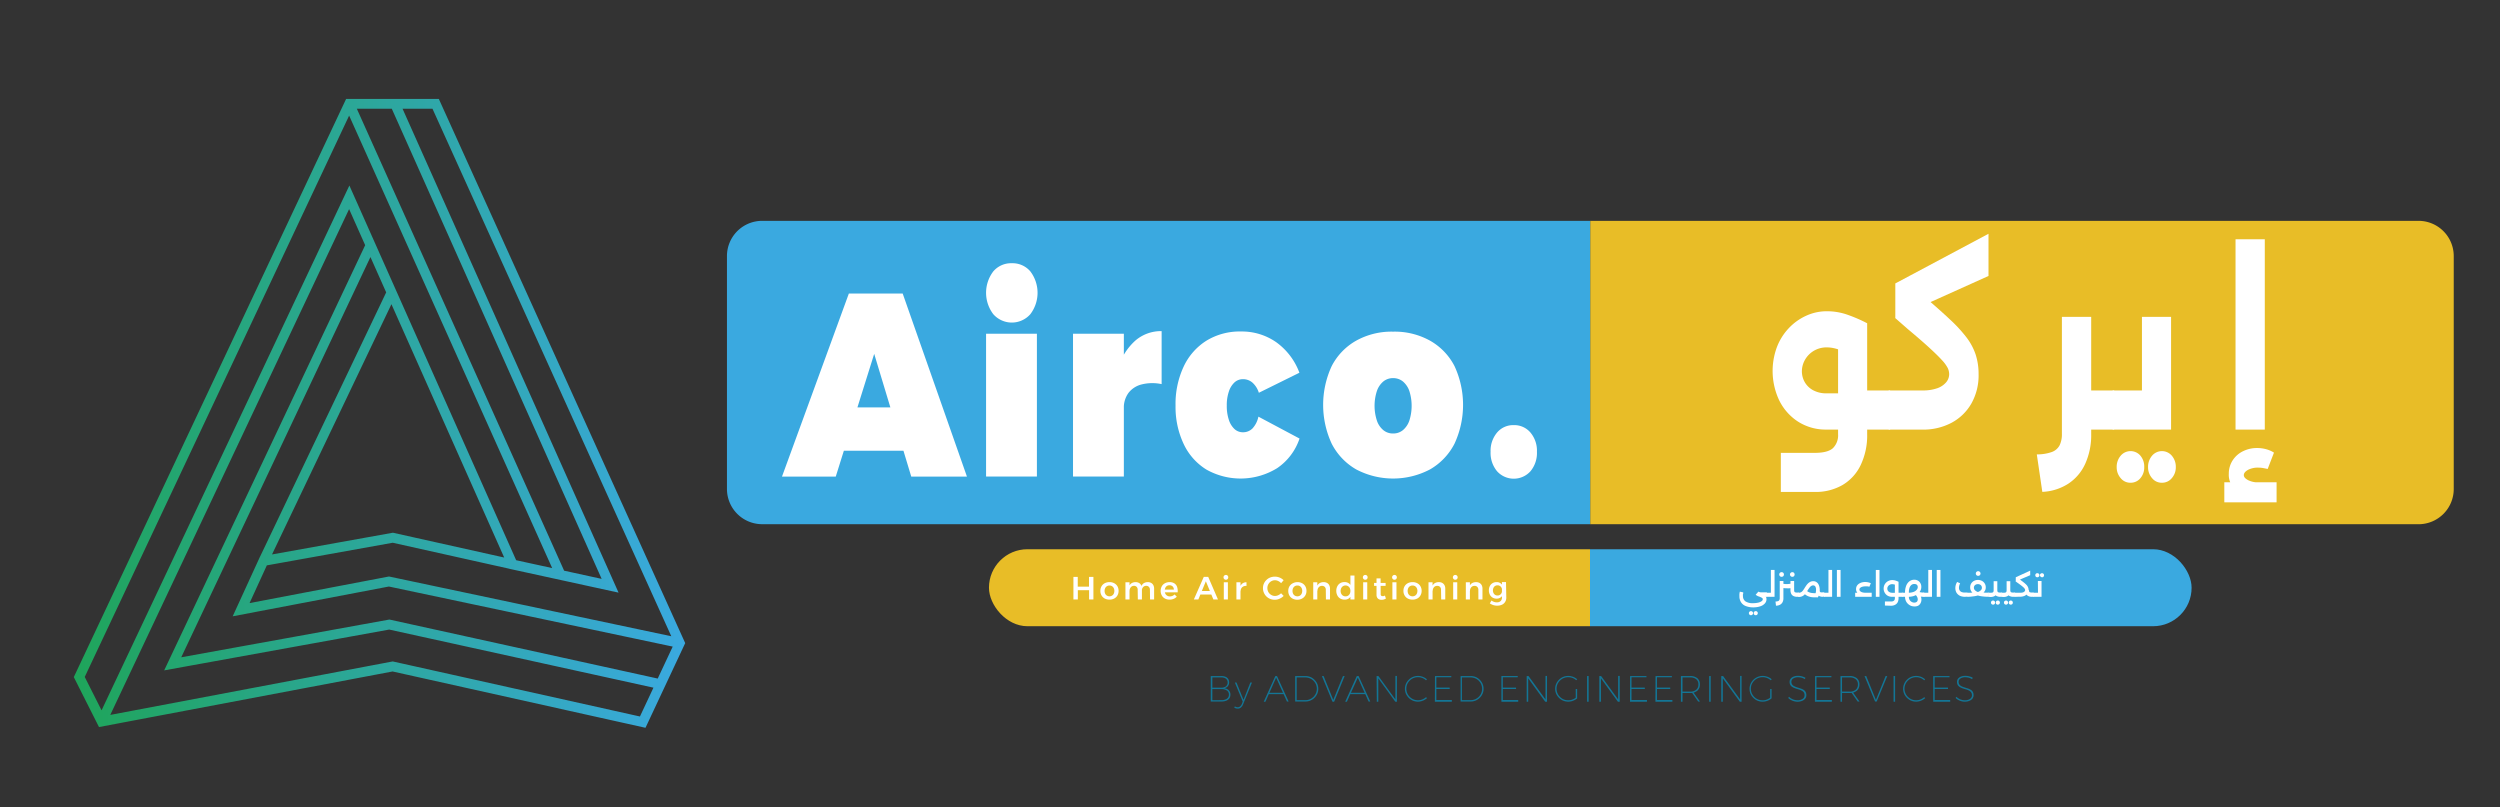
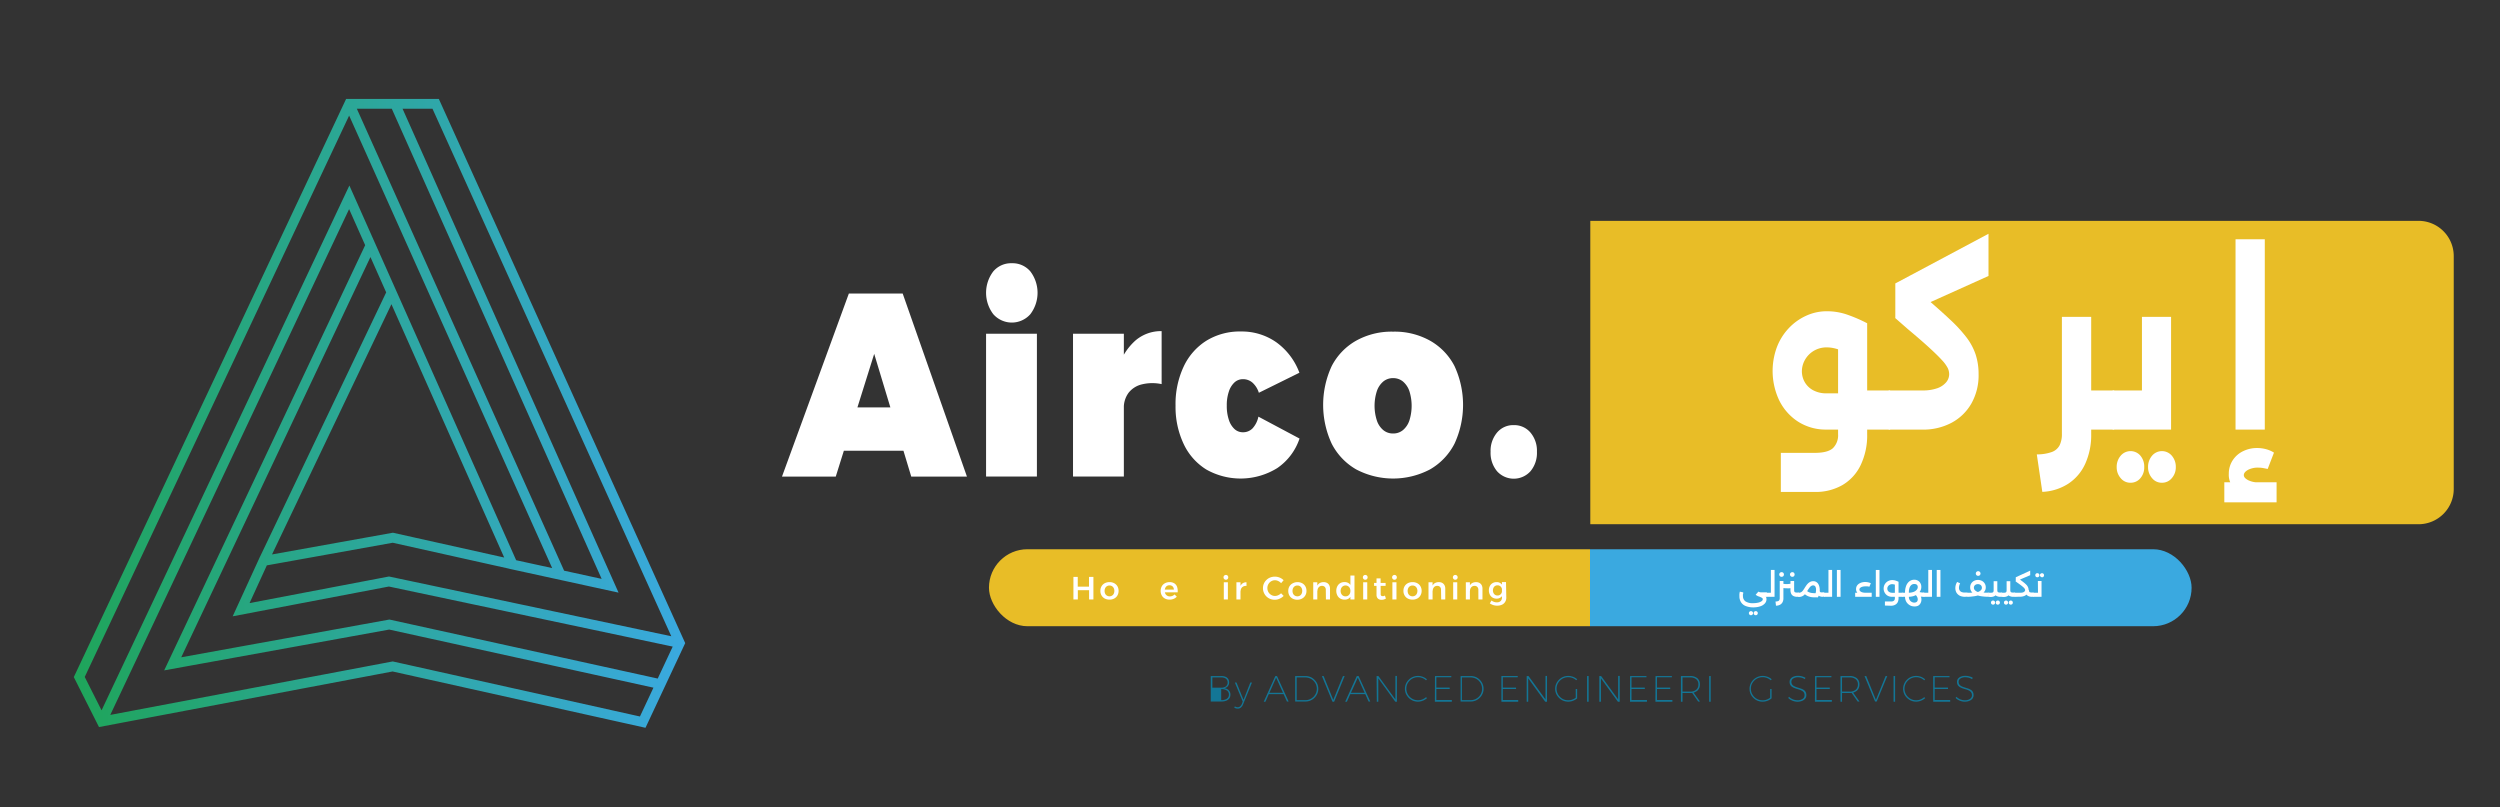
<svg xmlns="http://www.w3.org/2000/svg" id="a7fdf5ec-6862-41f3-af88-ac9986f19e43" data-name="Layer 1" viewBox="0 0 612.76 197.81">
  <rect x="0" y="0" width="612.76" height="197.81" fill="#333333" stroke="none" />
  <defs>
    <style>.b67d85db-cb02-49c4-b59e-514ea1ba4743{fill:#3aa9e0;}.a4da428f-a41a-4eeb-aeb5-d7b4b5b0df3d{fill:#fff;}.ba77d3ea-cf32-49ee-935e-acf0df1179fe{fill:#e8bd27;}.bee8d1eb-56b8-4832-8d66-d1fc97883417{fill:#137696;}.b1ed4c9a-e8e7-4ed5-b9d7-0e11cd49c20e{fill:none;stroke-miterlimit:10;stroke-width:2.41px;stroke:url(#bfb6f489-38e1-4376-bdc0-7335b3c48e7b);}.b1c704fd-8cee-42a6-b47f-ede775e80f69{fill:url(#a417b46a-8685-4de3-affc-585410ad6249);}</style>
    <linearGradient id="bfb6f489-38e1-4376-bdc0-7335b3c48e7b" x1="18.08" y1="101.32" x2="167.95" y2="101.32" gradientUnits="userSpaceOnUse">
      <stop offset="0" stop-color="#1fa55a" />
      <stop offset="1" stop-color="#3aa9e0" />
    </linearGradient>
    <linearGradient id="a417b46a-8685-4de3-affc-585410ad6249" x1="537.17" y1="144.06" x2="242.4" y2="144.06" gradientUnits="userSpaceOnUse">
      <stop offset="0.5" stop-color="#3aa9e0" />
      <stop offset="0.5" stop-color="#43aad7" />
      <stop offset="0.5" stop-color="#5badbd" />
      <stop offset="0.5" stop-color="#82b194" />
      <stop offset="0.5" stop-color="#b7b75b" />
      <stop offset="0.5" stop-color="#e8bd27" />
    </linearGradient>
  </defs>
-   <path class="b67d85db-cb02-49c4-b59e-514ea1ba4743" d="M186.81,54.13h203a0,0,0,0,1,0,0v74.35a0,0,0,0,1,0,0h-203a8.63,8.63,0,0,1-8.63-8.63V62.76A8.63,8.63,0,0,1,186.81,54.13Z" />
  <path class="a4da428f-a41a-4eeb-aeb5-d7b4b5b0df3d" d="M208.06,71.94h13.19L237,116.81H223.35l-9.08-30.08-9.42,30.08H191.67Zm-5.31,27.91H225v10.63H202.75Z" />
  <path class="a4da428f-a41a-4eeb-aeb5-d7b4b5b0df3d" d="M248,64.52a5.71,5.71,0,0,1,4.54,2,8.66,8.66,0,0,1,0,10.49,6.05,6.05,0,0,1-9.08,0,8.66,8.66,0,0,1,0-10.49A5.71,5.71,0,0,1,248,64.52ZM241.69,81.8h12.46v35H241.69Z" />
  <path class="a4da428f-a41a-4eeb-aeb5-d7b4b5b0df3d" d="M263,81.8h12.46v35H263Zm21.72,12.35a10.87,10.87,0,0,0-4.88.07,5.85,5.85,0,0,0-3.24,2.08,6.12,6.12,0,0,0-1.14,3.81l-2.76-.64a28.38,28.38,0,0,1,1.49-9.7,14.52,14.52,0,0,1,4.18-6.37,9.62,9.62,0,0,1,6.35-2.24Z" />
  <path class="a4da428f-a41a-4eeb-aeb5-d7b4b5b0df3d" d="M308.55,96.27A5.58,5.58,0,0,0,307,93.8a3.46,3.46,0,0,0-2.33-.86,3,3,0,0,0-2.1.8A5.23,5.23,0,0,0,301.19,96a10.28,10.28,0,0,0-.5,3.42,10.57,10.57,0,0,0,.5,3.46,5.22,5.22,0,0,0,1.38,2.27,3,3,0,0,0,2.1.8A3.22,3.22,0,0,0,307,105a6.06,6.06,0,0,0,1.44-2.88l10.08,5.37a14.19,14.19,0,0,1-5.46,7.24,17.07,17.07,0,0,1-17.39.35,14.71,14.71,0,0,1-5.54-6.24,21.27,21.27,0,0,1-2-9.41,21.69,21.69,0,0,1,2-9.6,15,15,0,0,1,5.59-6.34,15.64,15.64,0,0,1,8.42-2.24,14.71,14.71,0,0,1,8.7,2.65,16.08,16.08,0,0,1,5.65,7.46Z" />
  <path class="a4da428f-a41a-4eeb-aeb5-d7b4b5b0df3d" d="M341.46,81.29a17.77,17.77,0,0,1,9.05,2.21,15.08,15.08,0,0,1,6,6.24,22.63,22.63,0,0,1,0,19,15.31,15.31,0,0,1-6,6.31,19.42,19.42,0,0,1-18.11,0,15.31,15.31,0,0,1-6-6.31,22.63,22.63,0,0,1,0-19,15.08,15.08,0,0,1,6-6.24A17.81,17.81,0,0,1,341.46,81.29Zm0,11.39a3.71,3.71,0,0,0-2.41.83,5.27,5.27,0,0,0-1.58,2.37,11.76,11.76,0,0,0,0,7.17,5.16,5.16,0,0,0,1.58,2.37,3.66,3.66,0,0,0,2.41.83,3.7,3.7,0,0,0,2.41-.83,5.24,5.24,0,0,0,1.58-2.37,12,12,0,0,0,0-7.17,5.35,5.35,0,0,0-1.58-2.37A3.75,3.75,0,0,0,341.46,92.68Z" />
  <path class="a4da428f-a41a-4eeb-aeb5-d7b4b5b0df3d" d="M371,104.2a5.19,5.19,0,0,1,4.13,1.83,6.92,6.92,0,0,1,1.58,4.7,7,7,0,0,1-1.58,4.77,5.51,5.51,0,0,1-8.2,0,7,7,0,0,1-1.58-4.77,6.92,6.92,0,0,1,1.58-4.7A5.14,5.14,0,0,1,371,104.2Z" />
  <path class="ba77d3ea-cf32-49ee-935e-acf0df1179fe" d="M389.79,54.13h203a8.63,8.63,0,0,1,8.63,8.63v57.1a8.63,8.63,0,0,1-8.63,8.63h-203a0,0,0,0,1,0,0V54.13A0,0,0,0,1,389.79,54.13Z" />
  <path class="a4da428f-a41a-4eeb-aeb5-d7b4b5b0df3d" d="M447.72,105.29a12.57,12.57,0,0,1-7-1.94,13.06,13.06,0,0,1-4.62-5.2,16.85,16.85,0,0,1-.6-13,14,14,0,0,1,2.87-4.64,13.54,13.54,0,0,1,4.26-3.09,12,12,0,0,1,5.18-1.13,15.08,15.08,0,0,1,5.26.94,35.85,35.85,0,0,1,4.57,2l-2.94,8.51c-2.61-1.72-4.91-2.59-6.89-2.59a6.06,6.06,0,0,0-3.24.84,6,6,0,0,0-2.15,2.18,5.7,5.7,0,0,0-.77,2.85,5.32,5.32,0,0,0,.7,2.64,5.21,5.21,0,0,0,2.08,2,6.74,6.74,0,0,0,3.28.75h7.41v8.89Zm-11.23,15.29V111h8.29c2.15,0,3.64-.39,4.48-1.16a4.41,4.41,0,0,0,1.26-3.42V79.22h7.13v27.2a16.86,16.86,0,0,1-1.59,7.57,11.32,11.32,0,0,1-4.47,4.9,13.21,13.21,0,0,1-6.81,1.69Zm19.57-15.29V95.7h7v9.59Zm7,0V95.7c.28,0,.51.43.68,1.29a18.48,18.48,0,0,1,.26,3.45,19.37,19.37,0,0,1-.26,3.53C463.61,104.85,463.38,105.29,463.1,105.29Z" />
  <path class="a4da428f-a41a-4eeb-aeb5-d7b4b5b0df3d" d="M463.1,105.29c-.28,0-.5-.44-.67-1.32a19.37,19.37,0,0,1-.26-3.53,18.48,18.48,0,0,1,.26-3.45c.17-.86.39-1.29.67-1.29Zm0,0V95.7h8.11a10.58,10.58,0,0,0,3.62-.54A5,5,0,0,0,477,93.71a3.09,3.09,0,0,0,.75-2,3.57,3.57,0,0,0-.35-1.5,8.68,8.68,0,0,0-1.4-1.92q-1.05-1.16-3.05-3t-5.37-4.66l-3.07-2.69,4.38-7.6,3.26,2.8q3.4,2.91,5.83,5.2a35,35,0,0,1,4,4.34,14.57,14.57,0,0,1,2.26,4.22,15.38,15.38,0,0,1,.72,4.82,14,14,0,0,1-1.77,7.19,12.22,12.22,0,0,1-4.87,4.72,14.78,14.78,0,0,1-7.11,1.67Zm1.45-27.36V69.47L487.39,57.3V67.64Z" />
  <path class="a4da428f-a41a-4eeb-aeb5-d7b4b5b0df3d" d="M499.23,111.37a10.64,10.64,0,0,0,3.7-.59,3.48,3.48,0,0,0,1.89-1.64,6.17,6.17,0,0,0,.56-2.78V77.66h7.18v28.7a17,17,0,0,1-1.47,7.33,11.47,11.47,0,0,1-4.15,4.87,12.74,12.74,0,0,1-6.36,2Zm11.65-6.08V95.7H518v9.59Zm7.09,0V95.7c.31,0,.54.43.7,1.29a20.88,20.88,0,0,1,.23,3.45,21.88,21.88,0,0,1-.23,3.53C518.51,104.85,518.28,105.29,518,105.29Z" />
  <path class="a4da428f-a41a-4eeb-aeb5-d7b4b5b0df3d" d="M518,105.29c-.28,0-.51-.44-.68-1.32a19.37,19.37,0,0,1-.26-3.53,18.48,18.48,0,0,1,.26-3.45c.17-.86.4-1.29.68-1.29Zm7-27.63h7.14v27.63H518V95.7h7Zm-2.79,40.66a3,3,0,0,1-2.4-1.1,4,4,0,0,1-1-2.72,4.17,4.17,0,0,1,1-2.83,3.17,3.17,0,0,1,4.8,0,4.16,4.16,0,0,1,.95,2.83,4,4,0,0,1-.95,2.72A3.06,3.06,0,0,1,522.21,118.32Zm7.69,0a3,3,0,0,1-2.4-1.1,4,4,0,0,1-1-2.72,4.17,4.17,0,0,1,1-2.83,3.17,3.17,0,0,1,4.8,0,4.17,4.17,0,0,1,1,2.83,4,4,0,0,1-1,2.72A3.06,3.06,0,0,1,529.9,118.32Z" />
  <path class="a4da428f-a41a-4eeb-aeb5-d7b4b5b0df3d" d="M545.19,123.12v-4.91H558v4.91Zm8.34-1.4a8.91,8.91,0,0,1-5.24-1.43,4.76,4.76,0,0,1-2-4.18,5.94,5.94,0,0,1,1-3.36,6.25,6.25,0,0,1,2.54-2.18,7.65,7.65,0,0,1,3.36-.76,8.66,8.66,0,0,1,2.17.27,7,7,0,0,1,2,.86l-1.54,4-1.12-.22a6.55,6.55,0,0,0-1.12-.1,5.18,5.18,0,0,0-2.61.56c-.65.38-1,.8-1,1.27s.33.83,1,1.21a5.31,5.31,0,0,0,2.66.56Zm-5.59-16.43V58.64h7.17v46.65Z" />
-   <path class="bee8d1eb-56b8-4832-8d66-d1fc97883417" d="M299.32,165.7a2.74,2.74,0,0,1,1.05.18,1.41,1.41,0,0,1,.66.53,1.58,1.58,0,0,1-.08,1.79,1.53,1.53,0,0,1-.89.49,1.71,1.71,0,0,1,1.12.51,1.46,1.46,0,0,1,.4,1.07,1.55,1.55,0,0,1-.27.91,1.63,1.63,0,0,1-.77.57,3.27,3.27,0,0,1-1.2.2h-2.58V165.7Zm0,2.85a1.85,1.85,0,0,0,1.17-.33,1.17,1.17,0,0,0,.41-.94,1.13,1.13,0,0,0-.41-.92,1.91,1.91,0,0,0-1.17-.32h-2.17v2.51Zm0,3.06a2.36,2.36,0,0,0,1.4-.36,1.18,1.18,0,0,0,.49-1,1.16,1.16,0,0,0-.49-1,2.43,2.43,0,0,0-1.4-.35h-2.17v2.73Z" />
+   <path class="bee8d1eb-56b8-4832-8d66-d1fc97883417" d="M299.32,165.7a2.74,2.74,0,0,1,1.05.18,1.41,1.41,0,0,1,.66.53,1.58,1.58,0,0,1-.08,1.79,1.53,1.53,0,0,1-.89.49,1.71,1.71,0,0,1,1.12.51,1.46,1.46,0,0,1,.4,1.07,1.55,1.55,0,0,1-.27.91,1.63,1.63,0,0,1-.77.57,3.27,3.27,0,0,1-1.2.2h-2.58V165.7Zm0,2.85a1.85,1.85,0,0,0,1.17-.33,1.17,1.17,0,0,0,.41-.94,1.13,1.13,0,0,0-.41-.92,1.91,1.91,0,0,0-1.17-.32h-2.17v2.51Zm0,3.06a2.36,2.36,0,0,0,1.4-.36,1.18,1.18,0,0,0,.49-1,1.16,1.16,0,0,0-.49-1,2.43,2.43,0,0,0-1.4-.35v2.73Z" />
  <path class="bee8d1eb-56b8-4832-8d66-d1fc97883417" d="M304.69,172.62a1.94,1.94,0,0,1-.54.8,1.15,1.15,0,0,1-.74.27,1.75,1.75,0,0,1-.48-.06,1.56,1.56,0,0,1-.41-.2l.16-.29a1.24,1.24,0,0,0,.71.21.83.83,0,0,0,.57-.22,1.67,1.67,0,0,0,.43-.63l.21-.55-1.92-4.65h.39l1.72,4.25,1.67-4.25h.4Z" />
  <path class="bee8d1eb-56b8-4832-8d66-d1fc97883417" d="M312.59,165.7h.4l2.86,6.25h-.41l-2.66-5.86L310.16,172h-.41Zm-1.73,4.11h3.84v.33h-3.84Z" />
  <path class="bee8d1eb-56b8-4832-8d66-d1fc97883417" d="M319.93,165.7a3.47,3.47,0,0,1,1.25.23,3.09,3.09,0,0,1,1,.68,3.19,3.19,0,0,1,.69,1,3.09,3.09,0,0,1,.25,1.22,3,3,0,0,1-.25,1.21,3.31,3.31,0,0,1-.69,1,3.16,3.16,0,0,1-1,.67,3.24,3.24,0,0,1-1.25.24h-2.48V165.7Zm0,5.91a2.87,2.87,0,0,0,1.1-.21,3.08,3.08,0,0,0,.9-.6,3,3,0,0,0,.61-.88,2.81,2.81,0,0,0,0-2.18,3.11,3.11,0,0,0-.61-.9,2.8,2.8,0,0,0-.91-.59,2.87,2.87,0,0,0-1.1-.21h-2.1v5.57Z" />
  <path class="bee8d1eb-56b8-4832-8d66-d1fc97883417" d="M324,165.7h.42l2.37,5.85,2.38-5.85h.41L327,172h-.4Z" />
  <path class="bee8d1eb-56b8-4832-8d66-d1fc97883417" d="M332.56,165.7H333l2.86,6.25h-.41l-2.65-5.86L330.12,172h-.41Zm-1.74,4.11h3.85v.33h-3.85Z" />
  <path class="bee8d1eb-56b8-4832-8d66-d1fc97883417" d="M337.41,165.7h.44l4.26,5.87-.09,0v-5.9h.37V172H342l-4.27-5.88.1,0V172h-.37Z" />
  <path class="bee8d1eb-56b8-4832-8d66-d1fc97883417" d="M349.53,166.75a3.18,3.18,0,0,0-.91-.57,2.93,2.93,0,0,0-1.06-.2,2.89,2.89,0,0,0-1.11.22,2.85,2.85,0,0,0-.91.61,2.75,2.75,0,0,0-.84,2,2.74,2.74,0,0,0,.22,1.1,2.79,2.79,0,0,0,.62.9,2.85,2.85,0,0,0,.91.61,2.89,2.89,0,0,0,1.11.22,2.75,2.75,0,0,0,1.06-.21,3.35,3.35,0,0,0,.91-.55l.23.23a3,3,0,0,1-.65.46,3.27,3.27,0,0,1-.75.3,3.22,3.22,0,0,1-.81.11,3.29,3.29,0,0,1-1.26-.25,3.24,3.24,0,0,1-1-.68,3.53,3.53,0,0,1-.69-1,3.13,3.13,0,0,1,0-2.45,3.1,3.1,0,0,1,.7-1,3.24,3.24,0,0,1,1-.68,3.28,3.28,0,0,1,1.25-.25,3.24,3.24,0,0,1,.82.11,2.78,2.78,0,0,1,.74.29,2.64,2.64,0,0,1,.64.45Z" />
  <path class="bee8d1eb-56b8-4832-8d66-d1fc97883417" d="M351.72,165.7h4V166h-3.66v2.54h3.26v.34h-3.26v2.69h3.79V172h-4.16Z" />
  <path class="bee8d1eb-56b8-4832-8d66-d1fc97883417" d="M360.44,165.7a3.43,3.43,0,0,1,1.25.23,3.09,3.09,0,0,1,1,.68,3.19,3.19,0,0,1,.69,1,2.93,2.93,0,0,1,.25,1.22,2.88,2.88,0,0,1-.25,1.21,3.31,3.31,0,0,1-.69,1,3.23,3.23,0,0,1-1,.67,3.29,3.29,0,0,1-1.26.24H358V165.7Zm0,5.91a2.87,2.87,0,0,0,1.1-.21,3.08,3.08,0,0,0,.9-.6,2.84,2.84,0,0,0,.61-.88,2.81,2.81,0,0,0,0-2.18,2.92,2.92,0,0,0-.61-.9,2.87,2.87,0,0,0-.9-.59,3,3,0,0,0-1.11-.21h-2.1v5.57Z" />
  <path class="bee8d1eb-56b8-4832-8d66-d1fc97883417" d="M368,165.7h4V166h-3.66v2.54h3.25v.34h-3.25v2.69h3.78V172H368Z" />
  <path class="bee8d1eb-56b8-4832-8d66-d1fc97883417" d="M374.2,165.7h.44l4.26,5.87-.09,0v-5.9h.37V172h-.44l-4.27-5.88.1,0V172h-.37Z" />
  <path class="bee8d1eb-56b8-4832-8d66-d1fc97883417" d="M386.33,166.73a2.78,2.78,0,0,0-.89-.55,3.08,3.08,0,0,0-1.08-.2,2.84,2.84,0,0,0-2,.83,2.79,2.79,0,0,0-.62.9,2.7,2.7,0,0,0-.22,1.1,2.75,2.75,0,0,0,.84,2,2.83,2.83,0,0,0,.91.62,3,3,0,0,0,1.12.21,2.74,2.74,0,0,0,1.06-.2,3.09,3.09,0,0,0,.91-.54l.23.25a3,3,0,0,1-.65.44,3.42,3.42,0,0,1-.75.29,3.75,3.75,0,0,1-.82.1,3.28,3.28,0,0,1-1.25-.25,3.24,3.24,0,0,1-1-.68,3.37,3.37,0,0,1-.7-1,3.13,3.13,0,0,1,0-2.45,3.26,3.26,0,0,1,.7-1,3.18,3.18,0,0,1,1-.68,3.29,3.29,0,0,1,1.26-.25,3.1,3.1,0,0,1,.81.11,3.39,3.39,0,0,1,.75.28,3.16,3.16,0,0,1,.64.44Zm-.11,2.15h.34v2.28h-.34Z" />
  <path class="bee8d1eb-56b8-4832-8d66-d1fc97883417" d="M389,165.7h.38V172H389Z" />
  <path class="bee8d1eb-56b8-4832-8d66-d1fc97883417" d="M392,165.7h.44l4.27,5.87-.1,0v-5.9H397V172h-.44l-4.26-5.88.1,0V172H392Z" />
  <path class="bee8d1eb-56b8-4832-8d66-d1fc97883417" d="M399.55,165.7h4V166h-3.66v2.54h3.26v.34h-3.26v2.69h3.79V172h-4.16Z" />
  <path class="bee8d1eb-56b8-4832-8d66-d1fc97883417" d="M405.78,165.7h4V166h-3.65v2.54h3.25v.34h-3.25v2.69h3.78V172h-4.16Z" />
  <path class="bee8d1eb-56b8-4832-8d66-d1fc97883417" d="M414.23,165.7a2.73,2.73,0,0,1,1.79.53,1.9,1.9,0,0,1,.63,1.52,2,2,0,0,1-.63,1.55,2.63,2.63,0,0,1-1.79.56h-1.84V172H412V165.7Zm0,3.82a2.26,2.26,0,0,0,1.52-.46,1.64,1.64,0,0,0,.53-1.31,1.58,1.58,0,0,0-.53-1.27,2.31,2.31,0,0,0-1.52-.44h-1.84v3.48Zm.41.15h.4l1.63,2.28h-.44Z" />
  <path class="bee8d1eb-56b8-4832-8d66-d1fc97883417" d="M418.92,165.7h.38V172h-.38Z" />
-   <path class="bee8d1eb-56b8-4832-8d66-d1fc97883417" d="M421.89,165.7h.44l4.27,5.87-.09,0v-5.9h.36V172h-.43l-4.27-5.88.1,0V172h-.38Z" />
  <path class="bee8d1eb-56b8-4832-8d66-d1fc97883417" d="M434,166.73a2.94,2.94,0,0,0-.9-.55,3,3,0,0,0-1.08-.2,3,3,0,0,0-1.11.22,2.9,2.9,0,0,0-.92.61,3,3,0,0,0-.62.9,2.7,2.7,0,0,0-.22,1.1,2.78,2.78,0,0,0,.22,1.11,3,3,0,0,0,.62.9,2.77,2.77,0,0,0,.92.62,3,3,0,0,0,1.11.21,2.79,2.79,0,0,0,1.07-.2,2.92,2.92,0,0,0,.9-.54l.23.25a2.9,2.9,0,0,1-.64.44,3.32,3.32,0,0,1-.76.29,3.68,3.68,0,0,1-.82.1,3.23,3.23,0,0,1-1.24-.25,3.29,3.29,0,0,1-1-.68,3.37,3.37,0,0,1-.7-1,3.14,3.14,0,0,1-.24-1.23,3,3,0,0,1,.25-1.22,3.25,3.25,0,0,1,1.73-1.69,3.29,3.29,0,0,1,1.26-.25,3.24,3.24,0,0,1,.82.11,3.14,3.14,0,0,1,.74.28,2.9,2.9,0,0,1,.64.44Zm-.12,2.15h.34v2.28h-.34Z" />
  <path class="bee8d1eb-56b8-4832-8d66-d1fc97883417" d="M442.36,166.46a3.06,3.06,0,0,0-.51-.26,2.82,2.82,0,0,0-.57-.15,3.53,3.53,0,0,0-.56-.05,2.12,2.12,0,0,0-1.19.3.93.93,0,0,0-.45.81,1.1,1.1,0,0,0,.2.68,1.5,1.5,0,0,0,.53.42,4.69,4.69,0,0,0,.72.28l.78.25a3.15,3.15,0,0,1,.72.32,1.34,1.34,0,0,1,.52.51,1.53,1.53,0,0,1,.19.82,1.36,1.36,0,0,1-.27.84,1.71,1.71,0,0,1-.76.55,3,3,0,0,1-2,.09,3.36,3.36,0,0,1-.78-.32,2.5,2.5,0,0,1-.63-.48l.2-.28a3,3,0,0,0,.59.45,3.16,3.16,0,0,0,1.45.4,2.13,2.13,0,0,0,1.28-.34,1,1,0,0,0,.48-.91,1.15,1.15,0,0,0-.19-.69,1.38,1.38,0,0,0-.52-.43,3.87,3.87,0,0,0-.72-.29q-.39-.1-.78-.24a3.35,3.35,0,0,1-.72-.32,1.42,1.42,0,0,1-.53-.5,1.48,1.48,0,0,1-.2-.8,1.19,1.19,0,0,1,.26-.77,1.62,1.62,0,0,1,.72-.51,2.78,2.78,0,0,1,1.08-.19,3.54,3.54,0,0,1,1,.14,3.34,3.34,0,0,1,.83.35Z" />
  <path class="bee8d1eb-56b8-4832-8d66-d1fc97883417" d="M444.88,165.7h4V166h-3.65v2.54h3.25v.34h-3.25v2.69H449V172h-4.16Z" />
  <path class="bee8d1eb-56b8-4832-8d66-d1fc97883417" d="M453.32,165.7a2.74,2.74,0,0,1,1.8.53,1.9,1.9,0,0,1,.63,1.52,2,2,0,0,1-.63,1.55,2.64,2.64,0,0,1-1.8.56h-1.83V172h-.38V165.7Zm0,3.82a2.23,2.23,0,0,0,1.52-.46,1.61,1.61,0,0,0,.54-1.31,1.56,1.56,0,0,0-.54-1.27,2.28,2.28,0,0,0-1.52-.44h-1.83v3.48Zm.41.15h.41l1.63,2.28h-.44Z" />
  <path class="bee8d1eb-56b8-4832-8d66-d1fc97883417" d="M457,165.7h.42l2.37,5.85,2.38-5.85h.41l-2.6,6.25h-.39Z" />
  <path class="bee8d1eb-56b8-4832-8d66-d1fc97883417" d="M464.12,165.7h.38V172h-.38Z" />
  <path class="bee8d1eb-56b8-4832-8d66-d1fc97883417" d="M471.64,166.75a3.18,3.18,0,0,0-.91-.57,2.93,2.93,0,0,0-1.06-.2,2.89,2.89,0,0,0-1.11.22,2.85,2.85,0,0,0-.91.61,2.81,2.81,0,0,0-.85,2,2.74,2.74,0,0,0,.23,1.1,2.79,2.79,0,0,0,.62.9,2.85,2.85,0,0,0,.91.61,2.89,2.89,0,0,0,1.11.22,2.75,2.75,0,0,0,1.06-.21,3.35,3.35,0,0,0,.91-.55l.23.23a3,3,0,0,1-.65.46,3.46,3.46,0,0,1-.75.3,3.22,3.22,0,0,1-.81.11,3.29,3.29,0,0,1-1.26-.25,3.24,3.24,0,0,1-1-.68,3.53,3.53,0,0,1-.69-1,3.13,3.13,0,0,1,0-2.45,3.1,3.1,0,0,1,.7-1,3.24,3.24,0,0,1,1-.68,3.28,3.28,0,0,1,1.25-.25,3.24,3.24,0,0,1,.82.11,2.78,2.78,0,0,1,.74.29,2.64,2.64,0,0,1,.64.45Z" />
  <path class="bee8d1eb-56b8-4832-8d66-d1fc97883417" d="M473.83,165.7h4V166H474.2v2.54h3.26v.34H474.2v2.69H478V172h-4.16Z" />
  <path class="bee8d1eb-56b8-4832-8d66-d1fc97883417" d="M483.34,166.46a2.44,2.44,0,0,0-.51-.26,2.73,2.73,0,0,0-.56-.15,3.64,3.64,0,0,0-.56-.05,2.08,2.08,0,0,0-1.19.3.93.93,0,0,0-.45.81,1.1,1.1,0,0,0,.2.68,1.46,1.46,0,0,0,.52.42,4.82,4.82,0,0,0,.73.28l.78.25a3.35,3.35,0,0,1,.72.32,1.41,1.41,0,0,1,.52.51,1.63,1.63,0,0,1,.19.82,1.36,1.36,0,0,1-.27.84,1.76,1.76,0,0,1-.76.55,2.91,2.91,0,0,1-1.15.21,3,3,0,0,1-.82-.12,3.48,3.48,0,0,1-.77-.32,2.5,2.5,0,0,1-.63-.48l.19-.28a3,3,0,0,0,.6.45,2.59,2.59,0,0,0,.71.29,2.64,2.64,0,0,0,.73.11,2.17,2.17,0,0,0,1.29-.34,1,1,0,0,0,.48-.91,1.15,1.15,0,0,0-.2-.69,1.38,1.38,0,0,0-.52-.43,3.51,3.51,0,0,0-.71-.29q-.39-.1-.78-.24a3.23,3.23,0,0,1-.73-.32,1.5,1.5,0,0,1-.53-.5,1.48,1.48,0,0,1-.19-.8,1.19,1.19,0,0,1,.25-.77,1.62,1.62,0,0,1,.72-.51,2.78,2.78,0,0,1,1.08-.19,3.43,3.43,0,0,1,1,.14,3.34,3.34,0,0,1,.83.35Z" />
  <path class="b1ed4c9a-e8e7-4ed5-b9d7-0e11cd49c20e" d="M85.6,25.45h21.18l59.84,132.17L157.53,177,96.24,163.35l-71.31,13.5-5.5-10.91ZM24.93,176.85,85.6,48.36l40.06,90,23.88,5.21L96.81,25.45m-11.21,0,51.81,115.46M90.83,60.11l-48.5,102.6,53.09-9.63L161.9,167.7m-36.24-29.35L96.28,131.8l-31.71,5.7L59.1,149.44l36.23-6.91,71.29,15.09M96,71.64,64.57,137.5" />
  <rect class="b1c704fd-8cee-42a6-b47f-ede775e80f69" x="242.4" y="134.62" width="294.77" height="18.87" rx="9.43" />
  <path class="a4da428f-a41a-4eeb-aeb5-d7b4b5b0df3d" d="M263.1,141.4h1.06v2.39h2.76V141.4H268v5.53h-1.06v-2.27h-2.76v2.27H263.1Z" />
  <path class="a4da428f-a41a-4eeb-aeb5-d7b4b5b0df3d" d="M271.94,142.68a2.39,2.39,0,0,1,1.16.27,2,2,0,0,1,.79.75,2.27,2.27,0,0,1,.28,1.12,2.24,2.24,0,0,1-.28,1.12,1.93,1.93,0,0,1-.79.76,2.39,2.39,0,0,1-1.16.27,2.46,2.46,0,0,1-1.17-.27,2,2,0,0,1-.78-.76,2.14,2.14,0,0,1-.28-1.12,2.17,2.17,0,0,1,.28-1.12,2,2,0,0,1,.78-.75A2.46,2.46,0,0,1,271.94,142.68Zm0,.83a1.18,1.18,0,0,0-.62.17,1.09,1.09,0,0,0-.43.47,1.45,1.45,0,0,0-.15.68,1.57,1.57,0,0,0,.15.7,1.06,1.06,0,0,0,.43.46,1.18,1.18,0,0,0,.62.17,1.15,1.15,0,0,0,.62-.17,1.1,1.1,0,0,0,.42-.46,1.57,1.57,0,0,0,.15-.7,1.45,1.45,0,0,0-.15-.68,1.13,1.13,0,0,0-.42-.47A1.15,1.15,0,0,0,271.94,143.51Z" />
-   <path class="a4da428f-a41a-4eeb-aeb5-d7b4b5b0df3d" d="M275.85,142.72h1v4.21h-1Zm3,1.86a1,1,0,0,0-.24-.73.9.9,0,0,0-.68-.26,1,1,0,0,0-.78.37,1.34,1.34,0,0,0-.29.89h-.28a3.11,3.11,0,0,1,.21-1.24,1.47,1.47,0,0,1,.62-.7,1.86,1.86,0,0,1,.93-.23,1.64,1.64,0,0,1,.83.2,1.34,1.34,0,0,1,.53.55,1.93,1.93,0,0,1,.19.87v2.63h-1Zm3,0a1,1,0,0,0-.25-.73.9.9,0,0,0-.68-.26,1,1,0,0,0-.78.37,1.39,1.39,0,0,0-.28.89h-.28a3.11,3.11,0,0,1,.21-1.24,1.46,1.46,0,0,1,.61-.7,1.9,1.9,0,0,1,.94-.23,1.63,1.63,0,0,1,.82.2,1.34,1.34,0,0,1,.53.55,1.8,1.8,0,0,1,.19.87v2.63h-1Z" />
  <path class="a4da428f-a41a-4eeb-aeb5-d7b4b5b0df3d" d="M287.72,144.51a1.23,1.23,0,0,0-.15-.57.92.92,0,0,0-.37-.36,1.09,1.09,0,0,0-.55-.13,1.15,1.15,0,0,0-.62.16,1.09,1.09,0,0,0-.4.47,1.54,1.54,0,0,0-.15.7,1.6,1.6,0,0,0,.16.75,1.16,1.16,0,0,0,.45.48,1.19,1.19,0,0,0,.65.17,1.56,1.56,0,0,0,1.15-.48l.55.55a2.17,2.17,0,0,1-.77.53,2.51,2.51,0,0,1-1,.19,2.3,2.3,0,0,1-1.15-.27,1.89,1.89,0,0,1-.76-.75,2.38,2.38,0,0,1,0-2.24,1.89,1.89,0,0,1,.76-.75,2.34,2.34,0,0,1,1.11-.28,2.14,2.14,0,0,1,1.22.31,1.69,1.69,0,0,1,.66.86,3.29,3.29,0,0,1,.14,1.33h-3.32v-.67Z" />
-   <path class="a4da428f-a41a-4eeb-aeb5-d7b4b5b0df3d" d="M295.05,141.4h1.09l2.39,5.53H297.4l-1.84-4.46-1.84,4.46h-1.1Zm-1.16,3.46h3.3v.86h-3.3Z" />
  <path class="a4da428f-a41a-4eeb-aeb5-d7b4b5b0df3d" d="M300.47,140.92a.57.57,0,0,1,.42.17.57.57,0,0,1,.16.42.6.6,0,0,1-.16.42.57.57,0,0,1-.42.17.55.55,0,0,1-.41-.17.57.57,0,0,1-.17-.42.54.54,0,0,1,.17-.42A.55.55,0,0,1,300.47,140.92Zm-.51,1.8h1v4.21h-1Z" />
  <path class="a4da428f-a41a-4eeb-aeb5-d7b4b5b0df3d" d="M303.05,142.72h1v4.21h-1Zm2.47.89a1.56,1.56,0,0,0-.77.13,1.26,1.26,0,0,0-.5.47,1.4,1.4,0,0,0-.17.68l-.28,0a3,3,0,0,1,.21-1.19,1.63,1.63,0,0,1,.59-.74,1.65,1.65,0,0,1,.92-.25Z" />
  <path class="a4da428f-a41a-4eeb-aeb5-d7b4b5b0df3d" d="M314,142.94a2.06,2.06,0,0,0-.69-.52,1.86,1.86,0,0,0-.81-.2,1.72,1.72,0,0,0-.72.15,1.89,1.89,0,0,0-.6.41,2.08,2.08,0,0,0-.4.61,2,2,0,0,0-.14.75,2.14,2.14,0,0,0,.14.76,2,2,0,0,0,.4.61,2.06,2.06,0,0,0,.6.41,1.72,1.72,0,0,0,.72.15,1.94,1.94,0,0,0,.8-.18,2.42,2.42,0,0,0,.7-.48l.63.65a3.15,3.15,0,0,1-.64.5,3.57,3.57,0,0,1-.75.33,2.71,2.71,0,0,1-.8.11,3,3,0,0,1-1.13-.21,2.9,2.9,0,0,1-.92-.61,2.85,2.85,0,0,1-.61-.91,2.75,2.75,0,0,1-.22-1.11,2.72,2.72,0,0,1,.22-1.11,2.82,2.82,0,0,1,.63-.9,2.71,2.71,0,0,1,.92-.6,3.09,3.09,0,0,1,1.15-.21,3,3,0,0,1,.79.1,3.12,3.12,0,0,1,.73.3,2.89,2.89,0,0,1,.62.47Z" />
  <path class="a4da428f-a41a-4eeb-aeb5-d7b4b5b0df3d" d="M318,142.68a2.42,2.42,0,0,1,1.16.27,2,2,0,0,1,.78.75,2.17,2.17,0,0,1,.28,1.12,2.14,2.14,0,0,1-.28,1.12,2,2,0,0,1-.78.76A2.42,2.42,0,0,1,318,147a2.46,2.46,0,0,1-1.17-.27,1.93,1.93,0,0,1-.79-.76,2.14,2.14,0,0,1-.28-1.12,2.17,2.17,0,0,1,.28-1.12,2,2,0,0,1,.79-.75A2.46,2.46,0,0,1,318,142.68Zm0,.83a1.19,1.19,0,0,0-.63.17,1.13,1.13,0,0,0-.42.47,1.45,1.45,0,0,0-.15.68,1.57,1.57,0,0,0,.15.7,1.1,1.1,0,0,0,.42.46,1.23,1.23,0,0,0,1.25,0,1.15,1.15,0,0,0,.41-.46,1.57,1.57,0,0,0,.15-.7,1.45,1.45,0,0,0-.15-.68,1.1,1.1,0,0,0-1-.64Z" />
  <path class="a4da428f-a41a-4eeb-aeb5-d7b4b5b0df3d" d="M321.88,142.72h1v4.21h-1Zm3.08,1.86a1,1,0,0,0-.25-.72.9.9,0,0,0-.69-.26,1,1,0,0,0-.81.36,1.36,1.36,0,0,0-.3.9h-.28a3.15,3.15,0,0,1,.22-1.25,1.49,1.49,0,0,1,.63-.7,1.94,1.94,0,0,1,.95-.23,1.71,1.71,0,0,1,.84.2,1.34,1.34,0,0,1,.53.55,1.8,1.8,0,0,1,.19.87v2.63h-1Z" />
  <path class="a4da428f-a41a-4eeb-aeb5-d7b4b5b0df3d" d="M329.54,142.67a1.76,1.76,0,0,1,1,.26,1.67,1.67,0,0,1,.62.74,3.25,3.25,0,0,1,0,2.3,1.63,1.63,0,0,1-.61.75,1.76,1.76,0,0,1-1,.25,2.06,2.06,0,0,1-1.06-.27,1.84,1.84,0,0,1-.7-.76,2.41,2.41,0,0,1-.26-1.13,2.37,2.37,0,0,1,.26-1.12,1.85,1.85,0,0,1,.69-.75A2,2,0,0,1,329.54,142.67Zm.25.83a1.1,1.1,0,0,0-.62.18,1.13,1.13,0,0,0-.42.47,1.57,1.57,0,0,0,0,1.38,1.19,1.19,0,0,0,.42.47,1.23,1.23,0,0,0,1.25,0,1.19,1.19,0,0,0,.42-.47,1.52,1.52,0,0,0,.15-.69,1.47,1.47,0,0,0-.15-.69,1.13,1.13,0,0,0-.42-.47A1.11,1.11,0,0,0,329.79,143.5Zm1.2-2.43h1v5.86h-1Z" />
  <path class="a4da428f-a41a-4eeb-aeb5-d7b4b5b0df3d" d="M334.63,140.92a.57.57,0,0,1,.42.17.57.57,0,0,1,.16.42.6.6,0,0,1-.16.42.57.57,0,0,1-.42.17.55.55,0,0,1-.41-.17.57.57,0,0,1-.17-.42.54.54,0,0,1,.17-.42A.55.55,0,0,1,334.63,140.92Zm-.51,1.8h1v4.21h-1Z" />
  <path class="a4da428f-a41a-4eeb-aeb5-d7b4b5b0df3d" d="M336.79,142.88h2.83v.72h-2.83Zm1.62,2.68a.6.6,0,0,0,.11.43.45.45,0,0,0,.33.12.88.88,0,0,0,.27,0,1.81,1.81,0,0,0,.33-.14l.24.74a2.34,2.34,0,0,1-.51.23,2.09,2.09,0,0,1-.55.08,1.45,1.45,0,0,1-.63-.13,1,1,0,0,1-.45-.41,1.38,1.38,0,0,1-.16-.71v-4h1Z" />
  <path class="a4da428f-a41a-4eeb-aeb5-d7b4b5b0df3d" d="M341.79,140.92a.57.57,0,0,1,.42.17.57.57,0,0,1,.16.42.6.6,0,0,1-.16.42.57.57,0,0,1-.42.17.57.57,0,0,1-.41-.17.61.61,0,0,1-.17-.42.57.57,0,0,1,.17-.42A.57.57,0,0,1,341.79,140.92Zm-.51,1.8h1v4.21h-1Z" />
  <path class="a4da428f-a41a-4eeb-aeb5-d7b4b5b0df3d" d="M346.22,142.68a2.39,2.39,0,0,1,1.16.27,1.88,1.88,0,0,1,.78.75,2.17,2.17,0,0,1,.29,1.12,2.15,2.15,0,0,1-.29,1.12,1.85,1.85,0,0,1-.78.76,2.39,2.39,0,0,1-1.16.27,2.46,2.46,0,0,1-1.17-.27,1.9,1.9,0,0,1-.78-.76,2.14,2.14,0,0,1-.28-1.12,2.17,2.17,0,0,1,.28-1.12,1.94,1.94,0,0,1,.78-.75A2.46,2.46,0,0,1,346.22,142.68Zm0,.83a1.24,1.24,0,0,0-.63.17,1.13,1.13,0,0,0-.42.47,1.45,1.45,0,0,0-.15.68,1.57,1.57,0,0,0,.15.7,1.1,1.1,0,0,0,.42.46,1.24,1.24,0,0,0,.63.17,1.15,1.15,0,0,0,.62-.17,1.1,1.1,0,0,0,.42-.46,1.57,1.57,0,0,0,.15-.7,1.45,1.45,0,0,0-.15-.68,1.13,1.13,0,0,0-.42-.47A1.15,1.15,0,0,0,346.22,143.51Z" />
  <path class="a4da428f-a41a-4eeb-aeb5-d7b4b5b0df3d" d="M350.13,142.72h1v4.21h-1Zm3.07,1.86a1,1,0,0,0-.24-.72.91.91,0,0,0-.7-.26,1,1,0,0,0-.81.36,1.41,1.41,0,0,0-.29.9h-.28a3,3,0,0,1,.22-1.25,1.43,1.43,0,0,1,.62-.7,1.94,1.94,0,0,1,.95-.23,1.68,1.68,0,0,1,.84.2,1.43,1.43,0,0,1,.54.55,1.8,1.8,0,0,1,.19.87v2.63h-1Z" />
  <path class="a4da428f-a41a-4eeb-aeb5-d7b4b5b0df3d" d="M356.69,140.92a.58.58,0,0,1,.59.59.61.61,0,0,1-.17.42.57.57,0,0,1-.42.17.57.57,0,0,1-.41-.17.61.61,0,0,1-.17-.42.57.57,0,0,1,.17-.42A.57.57,0,0,1,356.69,140.92Zm-.51,1.8h1v4.21h-1Z" />
  <path class="a4da428f-a41a-4eeb-aeb5-d7b4b5b0df3d" d="M359.28,142.72h1v4.21h-1Zm3.07,1.86a1,1,0,0,0-.25-.72.87.87,0,0,0-.69-.26,1,1,0,0,0-.81.36,1.36,1.36,0,0,0-.3.9H360a3.16,3.16,0,0,1,.21-1.25,1.49,1.49,0,0,1,.63-.7,1.94,1.94,0,0,1,.95-.23,1.68,1.68,0,0,1,.84.2,1.43,1.43,0,0,1,.54.55,1.93,1.93,0,0,1,.19.87v2.63h-1Z" />
  <path class="a4da428f-a41a-4eeb-aeb5-d7b4b5b0df3d" d="M366.79,142.68a1.56,1.56,0,0,1,1.53.93,3,3,0,0,1,0,2.17,1.44,1.44,0,0,1-.58.7,1.59,1.59,0,0,1-.91.25,1.87,1.87,0,0,1-1-.26,1.77,1.77,0,0,1-.66-.72,2.27,2.27,0,0,1-.24-1.06,2.2,2.2,0,0,1,.24-1.05,1.69,1.69,0,0,1,.65-.7A1.82,1.82,0,0,1,366.79,142.68Zm2.41,3.84a1.87,1.87,0,0,1-.28,1,1.73,1.73,0,0,1-.77.69,2.66,2.66,0,0,1-1.17.24,3,3,0,0,1-1-.15,3.5,3.5,0,0,1-.82-.41l.41-.7a2.59,2.59,0,0,0,.61.33,2.08,2.08,0,0,0,.71.12,1.39,1.39,0,0,0,.66-.14,1,1,0,0,0,.43-.4,1.11,1.11,0,0,0,.15-.6v-3.83h1Zm-2.15-3.06a1.12,1.12,0,0,0-.58.16,1,1,0,0,0-.4.44,1.48,1.48,0,0,0,0,1.3,1,1,0,0,0,.39.44,1.07,1.07,0,0,0,.59.16,1,1,0,0,0,.58-.16,1.07,1.07,0,0,0,.4-.44,1.51,1.51,0,0,0,.14-.65,1.48,1.48,0,0,0-.14-.65,1.14,1.14,0,0,0-.4-.44A1.12,1.12,0,0,0,367.05,143.46Z" />
  <path class="a4da428f-a41a-4eeb-aeb5-d7b4b5b0df3d" d="M429.75,148.87a4.88,4.88,0,0,1-1.84-.32,2.37,2.37,0,0,1-1.17-.93,2.68,2.68,0,0,1-.4-1.51,4.53,4.53,0,0,1,0-.52,4.28,4.28,0,0,1,.1-.57l.83.17c0,.19,0,.36-.06.5s0,.26,0,.37a1.54,1.54,0,0,0,.61,1.34,3.24,3.24,0,0,0,1.87.44,5.27,5.27,0,0,0,1.28-.14,2.19,2.19,0,0,0,.81-.35.63.63,0,0,0,.29-.48.35.35,0,0,0-.13-.27,1.74,1.74,0,0,0-.38-.22q-.27-.12-.72-.27l.28-.94c.22.07.43.15.65.24a2.89,2.89,0,0,1,.6.33,1.49,1.49,0,0,1,.43.47,1.24,1.24,0,0,1,.17.66,1.41,1.41,0,0,1-.16.69,1.68,1.68,0,0,1-.45.55,2.36,2.36,0,0,1-.69.42,4.43,4.43,0,0,1-.89.25A5.87,5.87,0,0,1,429.75,148.87Zm-.58,1.92a.45.45,0,0,1-.36-.14.49.49,0,0,1-.15-.36.46.46,0,0,1,.15-.36.49.49,0,0,1,.36-.14.52.52,0,0,1,.36.14.46.46,0,0,1,.15.36.49.49,0,0,1-.15.36A.48.48,0,0,1,429.17,150.79Zm1.16,0a.45.45,0,0,1-.35-.14.49.49,0,0,1-.15-.36.46.46,0,0,1,.15-.36.48.48,0,0,1,.35-.14.53.53,0,0,1,.37.14.49.49,0,0,1,.14.36.52.52,0,0,1-.14.36A.49.49,0,0,1,430.33,150.79Zm1.55-4.51a2.16,2.16,0,0,1-1.56-.51L431,145a.48.48,0,0,0,.19.1,1.33,1.33,0,0,0,.33.08,2.63,2.63,0,0,0,.41,0H433v1Zm1.12,0v-1q.08,0,.12.15a1.83,1.83,0,0,1,0,.37,1.94,1.94,0,0,1,0,.38C433.09,146.23,433.05,146.28,433,146.28Z" />
  <path class="a4da428f-a41a-4eeb-aeb5-d7b4b5b0df3d" d="M433,146.28c-.06,0-.1-.05-.13-.14a2.06,2.06,0,0,1,0-.39,1.9,1.9,0,0,1,0-.37c0-.09.07-.14.13-.14Zm0,0v-1h1.05V139.7h.9v6.58Z" />
  <path class="a4da428f-a41a-4eeb-aeb5-d7b4b5b0df3d" d="M435.18,147.43a1.67,1.67,0,0,0,.61-.09.51.51,0,0,0,.33-.27,1,1,0,0,0,.1-.47v-4.19h.9v4.19a2.06,2.06,0,0,1-.21,1,1.52,1.52,0,0,1-.61.62,2.12,2.12,0,0,1-1,.24Zm1.49-6.05a.54.54,0,0,1-.4-.16.58.58,0,0,1,0-.82.54.54,0,0,1,.4-.16.57.57,0,0,1,.42.16.61.61,0,0,1,0,.82A.57.57,0,0,1,436.67,141.38Zm1.24,2.81a6.15,6.15,0,0,1-.87-.06,5.43,5.43,0,0,1-.82-.18v-1.08a4.56,4.56,0,0,0,.79.21,5.1,5.1,0,0,0,1.8,0,4.44,4.44,0,0,0,.78-.21V144a5.3,5.3,0,0,1-.81.18A6.15,6.15,0,0,1,437.91,144.19Zm1.39-2.81a.57.57,0,1,1,0-1.14.54.54,0,0,1,.41.16.61.61,0,0,1,0,.82A.54.54,0,0,1,439.3,141.38Zm1.23,4.9a2.06,2.06,0,0,1-.95-.19,1.19,1.19,0,0,1-.55-.56,2.19,2.19,0,0,1-.18-.94v-2.18h.9v2.18a1.07,1.07,0,0,0,.06.41.33.33,0,0,0,.22.19,1.63,1.63,0,0,0,.5.05h.31v1Zm.31,0v-1q.09,0,.12.15a1.73,1.73,0,0,1,0,.37,1.84,1.84,0,0,1,0,.38C440.94,146.23,440.9,146.28,440.84,146.28Z" />
  <path class="a4da428f-a41a-4eeb-aeb5-d7b4b5b0df3d" d="M440.84,146.28c-.06,0-.1-.05-.12-.14a1.41,1.41,0,0,1,0-.39,1.31,1.31,0,0,1,0-.37c0-.09.06-.14.12-.14Zm0,0v-1a1.23,1.23,0,0,0,.61-.13,1.47,1.47,0,0,0,.44-.39q.19-.25.39-.57c.12-.21.26-.41.4-.62a3.61,3.61,0,0,1,.46-.56,2.26,2.26,0,0,1,.57-.4,1.57,1.57,0,0,1,.7-.16,1.45,1.45,0,0,1,.74.18,1.53,1.53,0,0,1,.5.48,2.33,2.33,0,0,1,.28.69,3.33,3.33,0,0,1,.1.78,4.09,4.09,0,0,1-.12.93,3.38,3.38,0,0,1-.35.95l-.81-.47a2.71,2.71,0,0,0,.28-.68,3,3,0,0,0,.09-.73,1.53,1.53,0,0,0-.18-.83.61.61,0,0,0-.53-.27.85.85,0,0,0-.43.12,1.56,1.56,0,0,0-.42.38c-.15.19-.32.44-.52.75a6.6,6.6,0,0,1-.64.9,1.91,1.91,0,0,1-1.56.69Zm4.67-.89.05,1a8.63,8.63,0,0,1-1.27,0,3.47,3.47,0,0,1-.93-.19,2.77,2.77,0,0,1-.71-.35,3.41,3.41,0,0,1-.59-.49l.64-.69a2.16,2.16,0,0,0,.65.47,2.83,2.83,0,0,0,.9.22A8.46,8.46,0,0,0,445.51,145.39Zm1.28.89a1.83,1.83,0,0,1-.89-.19,1.25,1.25,0,0,1-.53-.56,2.19,2.19,0,0,1-.18-.94v-.18l.81,0,0,.18a1,1,0,0,0,.06.4.33.33,0,0,0,.22.19,2.08,2.08,0,0,0,.49,0h.32v1Zm.32,0v-1q.08,0,.12.15a1.73,1.73,0,0,1,0,.37,1.84,1.84,0,0,1,0,.38C447.2,146.23,447.16,146.28,447.11,146.28Z" />
  <path class="a4da428f-a41a-4eeb-aeb5-d7b4b5b0df3d" d="M447.11,146.28c-.06,0-.1-.05-.13-.14a2.06,2.06,0,0,1,0-.39,1.9,1.9,0,0,1,0-.37c0-.09.07-.14.13-.14Zm0,0v-1h1.05V139.7h.9v6.58Z" />
  <path class="a4da428f-a41a-4eeb-aeb5-d7b4b5b0df3d" d="M450.23,146.28V139.7h.9v6.58Z" />
  <path class="a4da428f-a41a-4eeb-aeb5-d7b4b5b0df3d" d="M454.71,146.28v-1h4.05v1Zm2.51-.32a3.53,3.53,0,0,1-1.16-.17,1.72,1.72,0,0,1-.83-.52,1.31,1.31,0,0,1-.3-.89,1.54,1.54,0,0,1,.18-.75,1.71,1.71,0,0,1,.5-.54,2.64,2.64,0,0,1,.72-.33,3.34,3.34,0,0,1,.84-.11,3.63,3.63,0,0,1,.73.08,3.31,3.31,0,0,1,.65.22l-.36.86a2.62,2.62,0,0,0-.47-.09,3.12,3.12,0,0,0-.52,0,2.48,2.48,0,0,0-.75.1,1.36,1.36,0,0,0-.51.27.53.53,0,0,0-.19.4.54.54,0,0,0,.19.41,1.35,1.35,0,0,0,.52.28,2.54,2.54,0,0,0,.76.1Z" />
  <path class="a4da428f-a41a-4eeb-aeb5-d7b4b5b0df3d" d="M459.77,146.28V139.7h.9v6.58Z" />
  <path class="a4da428f-a41a-4eeb-aeb5-d7b4b5b0df3d" d="M463.77,146.28a2.16,2.16,0,0,1-1.1-.27,1.9,1.9,0,0,1-.72-.74,2,2,0,0,1-.26-1,2.08,2.08,0,0,1,.16-.83,2.15,2.15,0,0,1,.45-.66,2.11,2.11,0,0,1,.67-.44,2.07,2.07,0,0,1,.82-.16,2.63,2.63,0,0,1,.84.13,4.9,4.9,0,0,1,.72.29l-.39.92a2.71,2.71,0,0,0-1.17-.34,1.23,1.23,0,0,0-.61.15,1.16,1.16,0,0,0-.43.39,1,1,0,0,0-.16.55,1,1,0,0,0,.14.52,1.06,1.06,0,0,0,.42.36,1.32,1.32,0,0,0,.62.14h1.17v1ZM462,148.42v-1h1.51a1,1,0,0,0,.71-.2.76.76,0,0,0,.22-.59v-4h.9v4a2.12,2.12,0,0,1-.22,1,1.47,1.47,0,0,1-.64.62,2.1,2.1,0,0,1-1,.22Zm3.12-2.14v-1h1.16v1Zm1.16,0v-1s.09,0,.12.15a1.73,1.73,0,0,1,0,.37,1.84,1.84,0,0,1,0,.38C466.38,146.23,466.34,146.28,466.29,146.28Z" />
  <path class="a4da428f-a41a-4eeb-aeb5-d7b4b5b0df3d" d="M466.29,146.28c-.06,0-.1-.05-.13-.14a2.06,2.06,0,0,1,0-.39,1.9,1.9,0,0,1,0-.37c0-.09.07-.14.13-.14Zm2.91,2.36a2.32,2.32,0,0,1-.81-.15,2.4,2.4,0,0,1-.73-.47,2.17,2.17,0,0,1-.53-.75,2.52,2.52,0,0,1-.2-1v-1.05a4.45,4.45,0,0,1,.2-1.4,2.74,2.74,0,0,1,.52-1,2,2,0,0,1,1.54-.73,1.74,1.74,0,0,1,.88.22,1.58,1.58,0,0,1,.62.61,1.82,1.82,0,0,1,.23.92,2,2,0,0,1-.25,1,2.27,2.27,0,0,1-.68.77,3.4,3.4,0,0,1-1,.5,4.64,4.64,0,0,1-1.27.17h-1.4v-1h1.47a3.51,3.51,0,0,0,1.17-.18,1.84,1.84,0,0,0,.8-.51,1,1,0,0,0,.29-.7.86.86,0,0,0-.1-.41.67.67,0,0,0-.29-.26,1.06,1.06,0,0,0-.45-.08,1.1,1.1,0,0,0-.71.23,1.5,1.5,0,0,0-.47.71,3.47,3.47,0,0,0-.16,1.15v1.06a1.42,1.42,0,0,0,.17.72,1.24,1.24,0,0,0,.49.5,1.22,1.22,0,0,0,.68.19,1,1,0,0,0,.45-.1.63.63,0,0,0,.29-.27.86.86,0,0,0,.1-.41,1.39,1.39,0,0,0-.16-.62,1.42,1.42,0,0,0-.48-.56l.37-.61a2,2,0,0,1,1.17,1.82,1.82,1.82,0,0,1-.23.92,1.49,1.49,0,0,1-.61.61A2,2,0,0,1,469.2,148.64Zm2.38-2.36a4.58,4.58,0,0,1-1.33-.17,3.53,3.53,0,0,1-.87-.41l.49-.86a2.26,2.26,0,0,0,.72.3,4.14,4.14,0,0,0,1,.1Zm0,0v-1c.06,0,.1,0,.13.15a1.83,1.83,0,0,1,0,.37,1.94,1.94,0,0,1,0,.38C471.68,146.23,471.64,146.28,471.58,146.28Z" />
  <path class="a4da428f-a41a-4eeb-aeb5-d7b4b5b0df3d" d="M471.58,146.28c-.06,0-.1-.05-.12-.14a2,2,0,0,1,0-.39,1.82,1.82,0,0,1,0-.37c0-.09.06-.14.12-.14Zm0,0v-1h1.05V139.7h.91v6.58Z" />
  <path class="a4da428f-a41a-4eeb-aeb5-d7b4b5b0df3d" d="M474.7,146.28V139.7h.91v6.58Z" />
  <path class="a4da428f-a41a-4eeb-aeb5-d7b4b5b0df3d" d="M481.63,146.28a3.1,3.1,0,0,1-1.06-.17,2.06,2.06,0,0,1-.74-.48,1.75,1.75,0,0,1-.43-.68,2.36,2.36,0,0,1-.14-.8,3,3,0,0,1,.11-.77,2.49,2.49,0,0,1,.34-.74l.73.33a2.45,2.45,0,0,0-.22.58,1.89,1.89,0,0,0-.07.51,1.11,1.11,0,0,0,.17.65,1,1,0,0,0,.49.4,2.15,2.15,0,0,0,.81.13h.6v1Zm.59,0c-.05,0-.09-.05-.12-.14a2.06,2.06,0,0,1,0-.39,1.9,1.9,0,0,1,0-.37c0-.09.07-.14.12-.14Zm0,0v-1H483l.7-.07s.06,0,.08.05a.73.73,0,0,0,.08.09s0,0,.07,0a5,5,0,0,0,1-.3,1.74,1.74,0,0,0,.63-.43.8.8,0,0,0,.21-.54,1,1,0,0,0-.12-.48.93.93,0,0,0-.36-.32,1.19,1.19,0,0,0-1,0,.86.86,0,0,0-.36.32.91.91,0,0,0-.12.47.8.8,0,0,0,.22.55,1.78,1.78,0,0,0,.66.45,5.17,5.17,0,0,0,1.09.29.08.08,0,0,0,.08-.05l.07-.1s0-.05.07,0l.68.06h.75v1a11.37,11.37,0,0,1-1.82-.13,5.44,5.44,0,0,1-1.44-.42,2.46,2.46,0,0,1-.94-.71,1.67,1.67,0,0,1-.33-1,1.77,1.77,0,0,1,.25-1,1.85,1.85,0,0,1,.69-.64,2.14,2.14,0,0,1,1.93,0,1.76,1.76,0,0,1,.95,1.6,1.65,1.65,0,0,1-.26.92,2.18,2.18,0,0,1-.72.66,4.62,4.62,0,0,1-1,.42,8,8,0,0,1-1.24.22Q482.87,146.28,482.22,146.28Zm2.63-5.14a.54.54,0,0,1-.4-.16.55.55,0,0,1-.17-.41.53.53,0,0,1,.17-.4.54.54,0,0,1,.4-.17.53.53,0,0,1,.41.17.53.53,0,0,1,.17.4.55.55,0,0,1-.17.41A.53.53,0,0,1,484.85,141.14Zm2.62,5.14v-1s.09,0,.12.15a1.83,1.83,0,0,1,0,.37,1.94,1.94,0,0,1,0,.38C487.56,146.23,487.52,146.28,487.47,146.28Z" />
  <path class="a4da428f-a41a-4eeb-aeb5-d7b4b5b0df3d" d="M487.46,146.28s-.1-.05-.12-.14a2.06,2.06,0,0,1,0-.39,1.9,1.9,0,0,1,0-.37c0-.09.07-.14.12-.14Zm0,0v-1h.41a1.59,1.59,0,0,0,.5-.05.31.31,0,0,0,.22-.19,1.07,1.07,0,0,0,.06-.41v-2.18h.9v2.18a2.19,2.19,0,0,1-.18.94,1.19,1.19,0,0,1-.55.56,2,2,0,0,1-.95.19Zm1.05,1.92a.53.53,0,0,1-.37-.14.52.52,0,0,1-.14-.36.48.48,0,0,1,.51-.5.48.48,0,0,1,.36.14.49.49,0,0,1,.14.36.48.48,0,0,1-.5.5Zm1.82-1.92a2,2,0,0,1-.94-.19,1.22,1.22,0,0,1-.56-.56,2.19,2.19,0,0,1-.18-.94h.9a1.07,1.07,0,0,0,.06.41.34.34,0,0,0,.23.19,1.56,1.56,0,0,0,.49.05h.31v1Zm-.66,1.92a.48.48,0,0,1-.5-.5.49.49,0,0,1,.14-.36.48.48,0,0,1,.36-.14.45.45,0,0,1,.36.14.46.46,0,0,1,.15.36.5.5,0,0,1-.51.5Zm1-1.92v-1q.09,0,.12.15a1.26,1.26,0,0,1,0,.37,1.34,1.34,0,0,1,0,.38C490.74,146.23,490.7,146.28,490.64,146.28Z" />
  <path class="a4da428f-a41a-4eeb-aeb5-d7b4b5b0df3d" d="M490.64,146.28c-.06,0-.1-.05-.12-.14a2,2,0,0,1,0-.39,1.82,1.82,0,0,1,0-.37c0-.09.06-.14.12-.14Zm0,0v-1h.41a1.59,1.59,0,0,0,.5-.05.31.31,0,0,0,.22-.19,1.07,1.07,0,0,0,.06-.41v-2.18h.9v2.18a2.19,2.19,0,0,1-.18.94,1.24,1.24,0,0,1-.55.56,2,2,0,0,1-.95.19Zm1.05,1.92a.53.53,0,0,1-.37-.14.52.52,0,0,1-.14-.36.48.48,0,0,1,.51-.5.45.45,0,0,1,.35.14.46.46,0,0,1,.15.36.49.49,0,0,1-.15.36A.48.48,0,0,1,491.69,148.2Zm1.81-1.92a2,2,0,0,1-.94-.19,1.24,1.24,0,0,1-.55-.56,2.19,2.19,0,0,1-.18-.94h.9a1.07,1.07,0,0,0,.06.41.33.33,0,0,0,.22.19,1.59,1.59,0,0,0,.49.05h.32v1Zm-.65,1.92a.51.51,0,0,1-.36-.14.52.52,0,0,1-.14-.36.49.49,0,0,1,.14-.36.47.47,0,0,1,.36-.14.48.48,0,0,1,.5.5.48.48,0,0,1-.14.36A.49.49,0,0,1,492.85,148.2Zm1-1.92v-1q.09,0,.12.15a1.26,1.26,0,0,1,0,.37,1.34,1.34,0,0,1,0,.38C493.92,146.23,493.88,146.28,493.82,146.28Z" />
  <path class="a4da428f-a41a-4eeb-aeb5-d7b4b5b0df3d" d="M493.82,146.28c-.06,0-.1-.05-.12-.14a1.41,1.41,0,0,1,0-.39,1.31,1.31,0,0,1,0-.37c0-.09.06-.14.12-.14Zm0,0v-1h1.38a2,2,0,0,0,.63-.08,1,1,0,0,0,.4-.24.49.49,0,0,0,.14-.33.63.63,0,0,0-.07-.25A1.51,1.51,0,0,0,496,144c-.13-.12-.31-.28-.56-.47s-.57-.44-1-.73l-.43-.33.59-.79.55.41c.35.26.66.49.92.7a6.48,6.48,0,0,1,.64.58,2,2,0,0,1,.37.57,1.45,1.45,0,0,1,.13.63,1.55,1.55,0,0,1-.27.91,1.8,1.8,0,0,1-.74.58,2.74,2.74,0,0,1-1.06.2Zm.25-3.79v-1l3.54-1.63v1.12Zm4,3.79a2,2,0,0,1-.94-.19,1.19,1.19,0,0,1-.55-.56,2.19,2.19,0,0,1-.18-.94v0l.9,0h0a1,1,0,0,0,.06.4.3.3,0,0,0,.22.19,1.59,1.59,0,0,0,.49.05h.32v1Zm.32,0v-1q.09,0,.12.15a1.73,1.73,0,0,1,0,.37,1.84,1.84,0,0,1,0,.38C498.46,146.23,498.42,146.28,498.36,146.28Z" />
  <path class="a4da428f-a41a-4eeb-aeb5-d7b4b5b0df3d" d="M498.36,146.28c-.06,0-.1-.05-.13-.14a2.06,2.06,0,0,1,0-.39,1.9,1.9,0,0,1,0-.37c0-.09.07-.14.13-.14Zm1.13-3.87h.9v3.87h-2v-1h1.13Zm-.13-.92a.49.49,0,0,1-.36-.14.48.48,0,0,1-.14-.36.48.48,0,0,1,.5-.5.48.48,0,0,1,.36.14.46.46,0,0,1,.15.36.49.49,0,0,1-.15.36A.52.52,0,0,1,499.36,141.49Zm1.17,0a.49.49,0,0,1-.36-.14A.48.48,0,0,1,500,141a.48.48,0,0,1,.5-.5.48.48,0,0,1,.36.14.49.49,0,0,1,.14.36.48.48,0,0,1-.5.5Z" />
</svg>